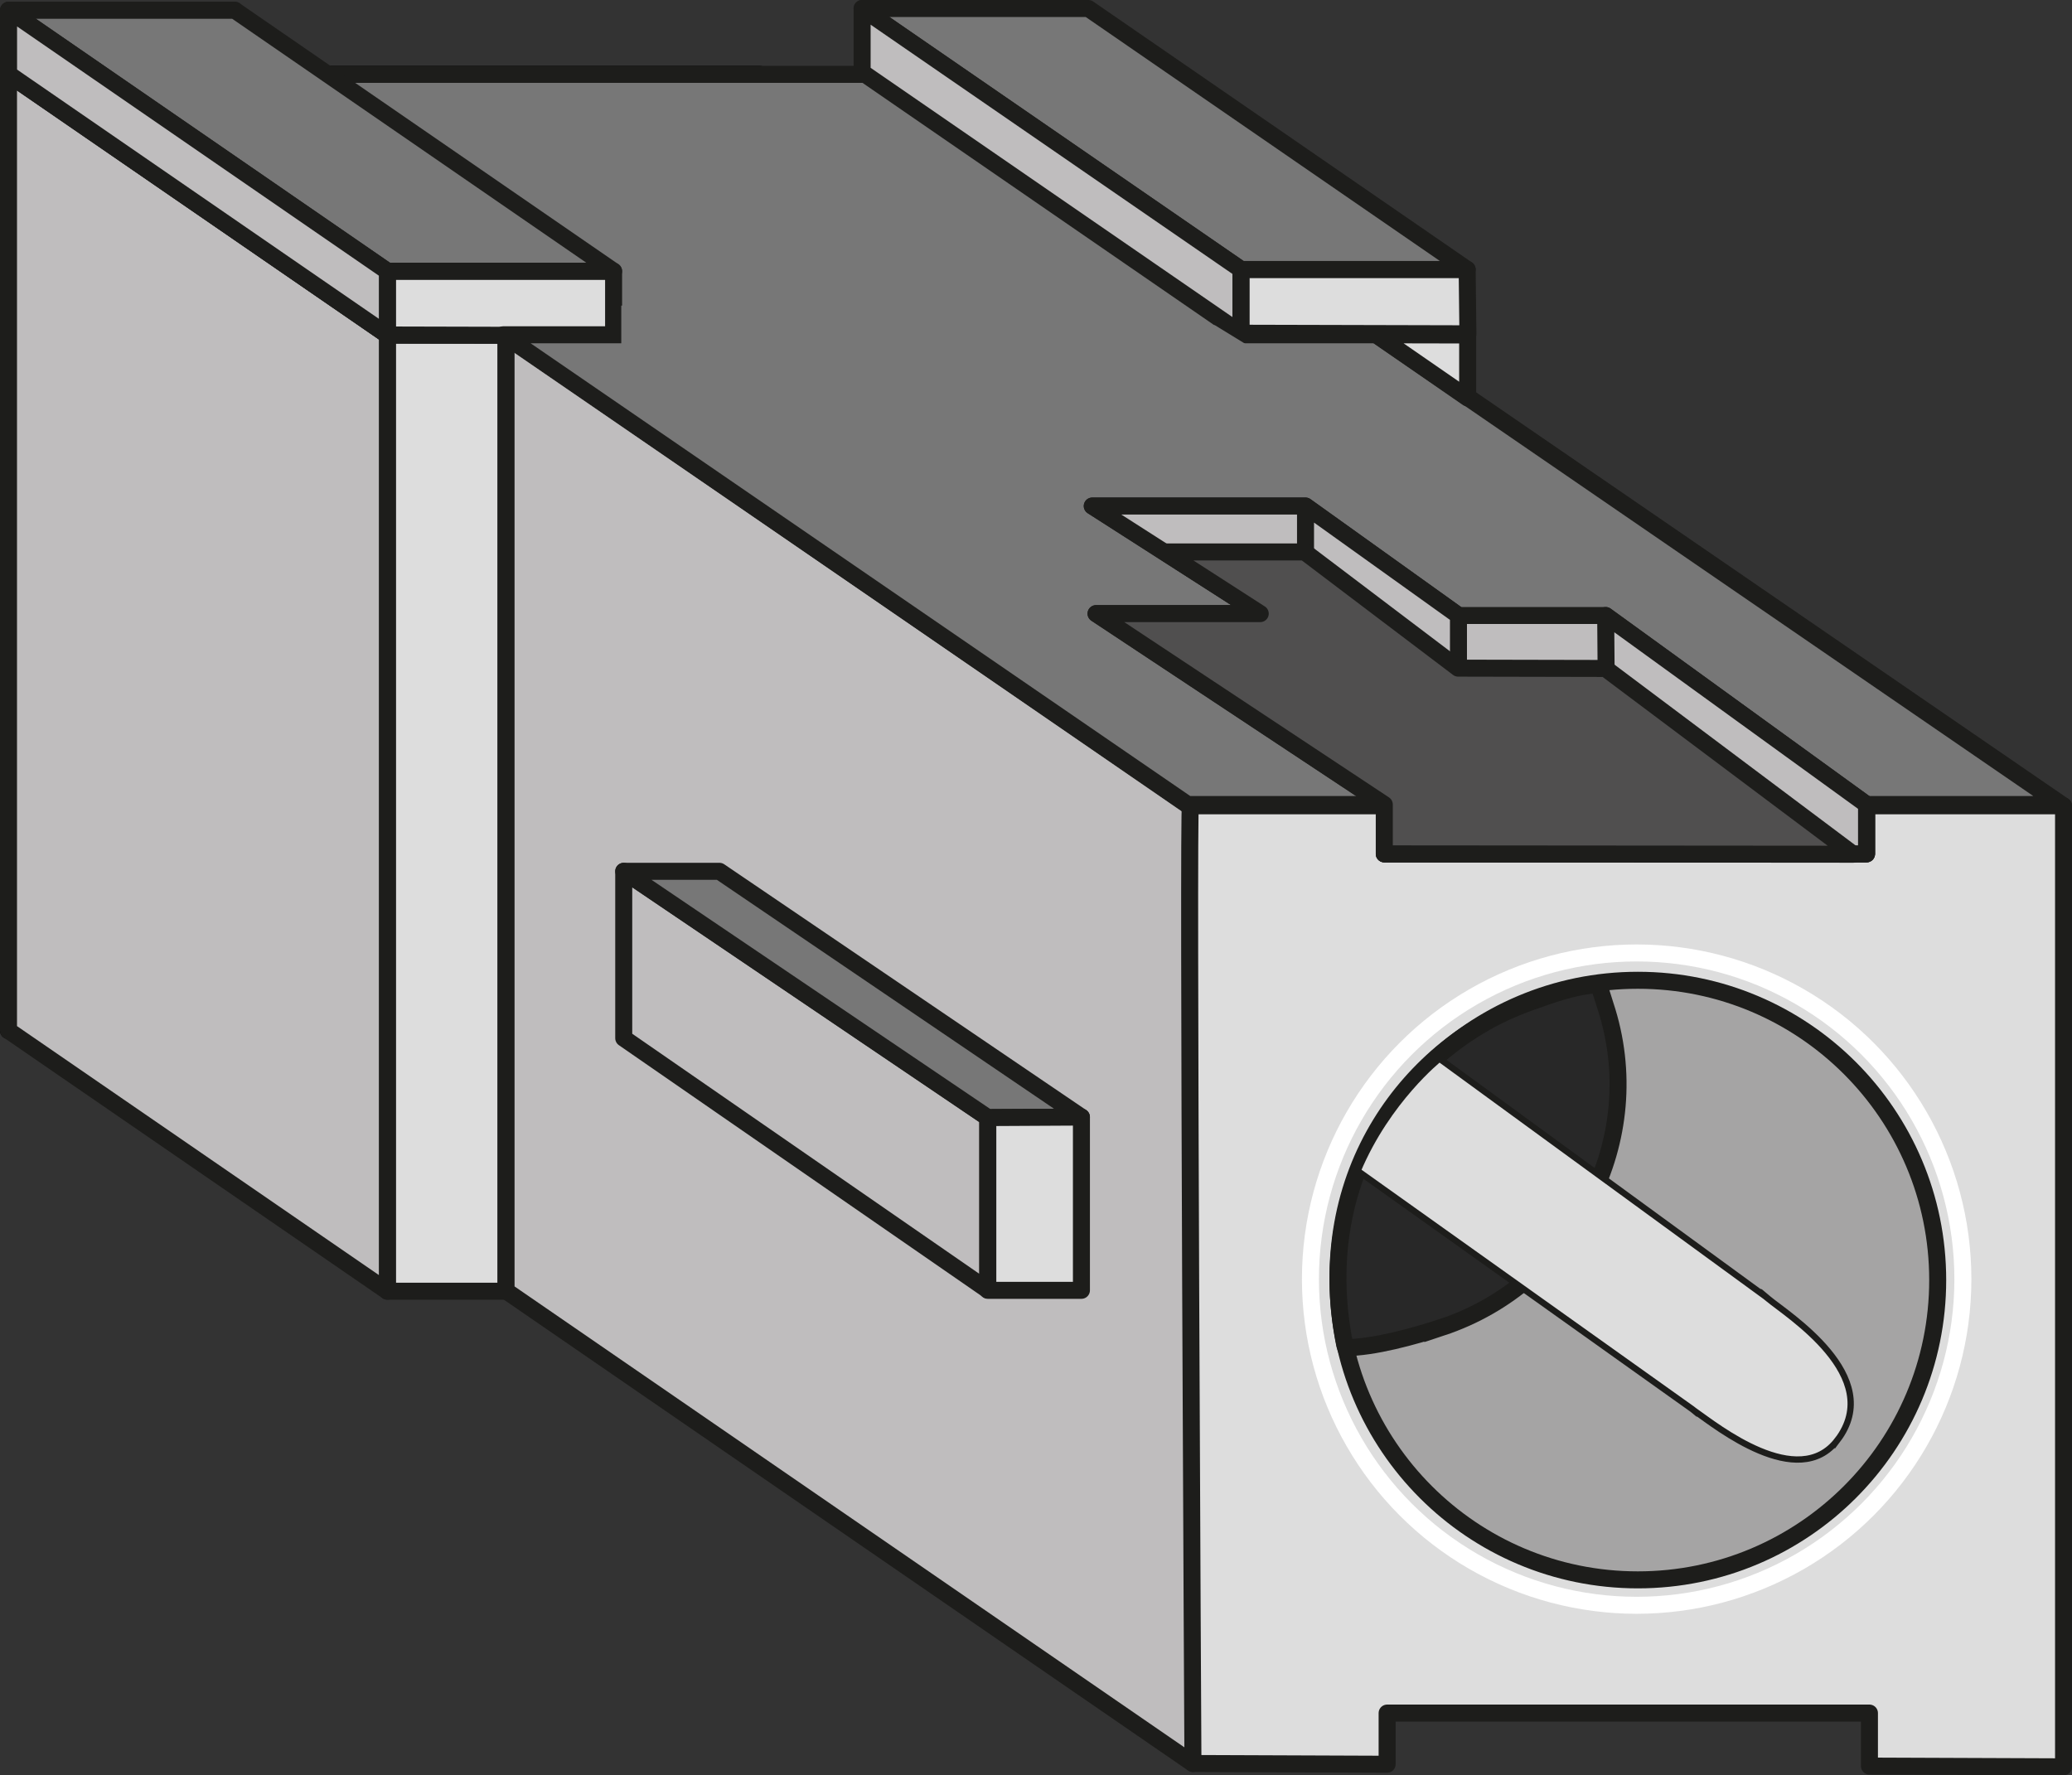
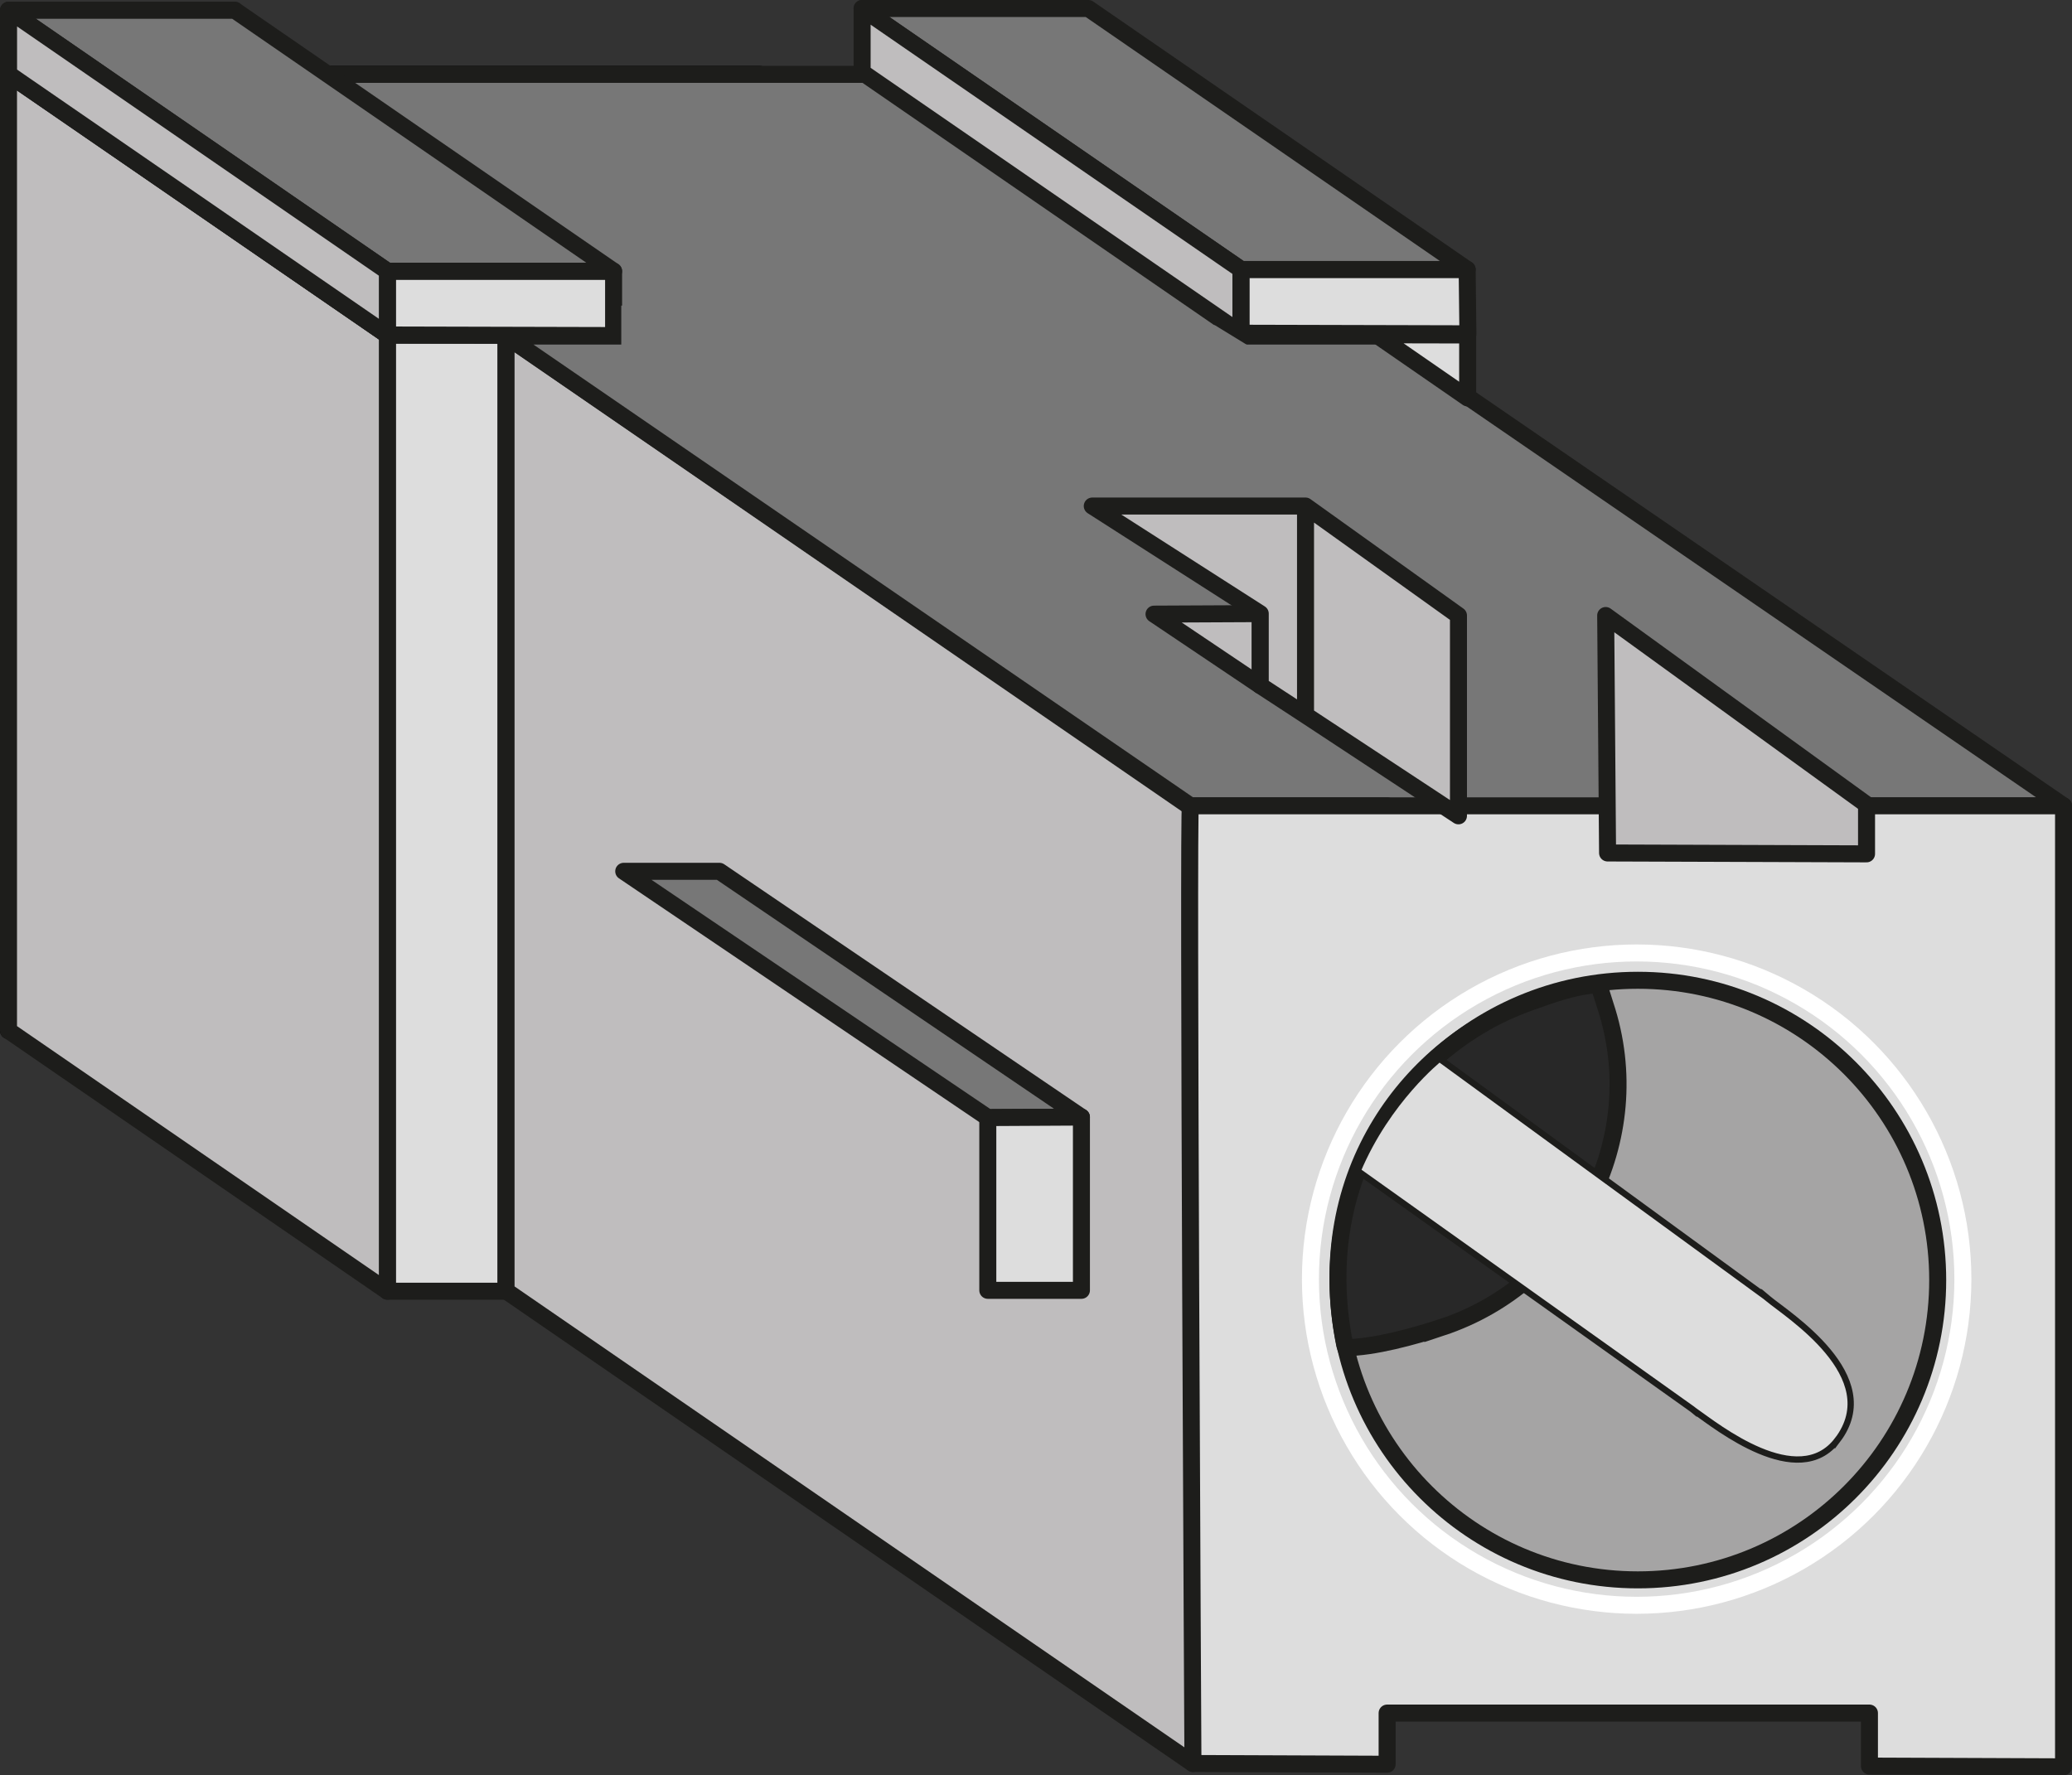
<svg xmlns="http://www.w3.org/2000/svg" id="Calque_1" data-name="Calque 1" viewBox="0 0 329.07 281.98">
  <rect x="0" y="0" width="329.07" height="281.98" fill="#333333" stroke="none" />
  <defs>
    <style>.cls-1,.cls-4,.cls-6{stroke-width:2.7px;stroke:#1d1d1b;stroke-linecap:round;stroke-linejoin:round}.cls-1{fill:#777}.cls-4{fill:#ddd}.cls-6{fill:#bfbdbe}</style>
  </defs>
  <path d="M1.35 11.81h119.34V163.7H1.35z" style="stroke:#000;fill:none;stroke-linecap:round;stroke-linejoin:round;stroke-width:2.7px" />
  <path d="M61.52 53.21h119.34V205.1H61.52z" class="cls-4" />
  <path d="M61.52 205.1 1.35 163.7V11.81l60.17 41.4V205.1z" class="cls-6" />
  <path d="m233.09 53.21-60.17-41.4H1.35l60.17 41.4h171.57z" class="cls-1" />
  <path d="M61.52 53.21V43.08h35.93V53.3l-35.93-.09zM1.36 11.76V1.63h35.93v10.22l-35.93-.09z" class="cls-4" />
  <path d="m1.36 1.63 60.16 41.45h35.93L37.29 1.63H1.36z" class="cls-1" />
  <path d="M1.36 1.63v10.13l60.16 41.45V43.08L1.36 1.63z" class="cls-6" />
  <path d="M197.08 52.93V42.8h35.93l.12 10.22-36.05-.09z" class="cls-4" />
  <path d="m136.92 1.35 60.16 41.45h35.93L172.85 1.35h-35.93z" class="cls-1" />
  <path d="M136.92 1.35v10.13l60.16 41.45V42.8L136.92 1.35z" class="cls-6" />
  <path d="M80.37 53.38h86.43v151.66H80.37z" style="fill:none;stroke-linecap:round;stroke-linejoin:round;stroke:#1d1d1b;stroke-width:2.7px" />
  <path d="m80.37 205.05 109.08 75.07V128.45L80.37 53.38v151.67z" class="cls-6" />
-   <path d="M99.06 138.4v26.51l57.82 40v-27.39L99.06 138.4z" class="cls-6" />
  <path d="M99.06 138.4h15.2l57.49 39.04-14.87.08-57.82-39.12z" class="cls-1" />
  <path d="m156.88 177.52 14.87-.08v27.52h-14.87v-27.44z" class="cls-4" />
  <path d="M327.72 128 219.03 53.38H80.37L189.06 128h31.23v7.83h76.6V128h30.83z" class="cls-1" />
  <path d="M189.06 128c-.43-.43.4 152.12.4 152.12l30.84.12v-8.13h76.6v8.42l30.83.12V128H189.07Z" class="cls-4" />
  <circle cx="260.12" cy="203.33" r="47.62" style="fill:#a5a4a4;stroke-linecap:round;stroke-linejoin:round;stroke:#1d1d1b;stroke-width:2.7px" />
  <path d="M228.94 210.86c21.19-7.02 33.03-29.96 26.01-51.15-.28-.84-.75-2.48-1.08-3.3-3.7.19-7.16 1.45-11.32 2.95-18.02 6.5-34.51 26.63-28.97 54.34.02.12.09.23.13.35 4.3.03 10.93-1.78 15.24-3.21Z" style="stroke-miterlimit:10;fill:#282828;stroke:#1d1d1b;stroke-width:2.7px" />
-   <path d="M327.27 127.79 218.58 53.18H79.92l108.69 74.61h31.24v7.84h76.59v-7.84h30.83z" class="cls-1" />
  <circle cx="259.93" cy="203.18" r="51.81" style="fill:none;stroke:#fff;stroke-linecap:round;stroke-linejoin:round;stroke-width:2.7px" />
  <path d="M98.67 48.55v6.76l85.86 3.6 15.14-3.13-6.7-4.11-48.64-5.26-45.66 2.14z" style="stroke-width:0;fill:#777" />
  <path d="M233.09 53.21v10l-14.51-10.03 14.51.03z" class="cls-4" />
-   <path d="m219.85 127.79-45.78-30.32h26.08l-26.68-17.09h33.87l24.29 17.39h23.38l41.43 30.02v7.84h-76.59v-7.84z" class="cls-6" />
  <path d="M200.15 97.47v11.42l-16.87-11.34 16.87-.08z" class="cls-6" />
  <path d="M207.34 80.38v33.21l-7.19-4.7V97.47l-26.68-17.09h33.87zM231.63 97.77v31.82l-24.29-16V80.38l24.29 17.39zM255.01 97.77l.3 37.72 41.13.14v-7.84l-41.43-30.02z" class="cls-6" />
-   <path d="M184.94 87.67h22.26l24.38 18.46 23.39.05 39.35 29.51-74.47-.06v-7.84l-45.78-30.32h26.08l-15.21-9.8z" style="fill:#504f4f;stroke-linecap:round;stroke-linejoin:round;stroke:#1d1d1b;stroke-width:2.7px" />
  <path d="M291.82 228.75c7.71-10.14-8.06-19.99-10.94-22.41s-.2-.16-.2-.16c-.12-.1-.22-.19-.28-.23l-51.79-37.79s-8.26 6.56-12.99 17.82l53.11 37.83s.09.08.23.18l.4.33.02-.03c3.19 2.24 16.21 12.65 22.44 4.45Z" style="fill:#ddd;stroke-miterlimit:10;stroke:#1d1d1b" />
</svg>